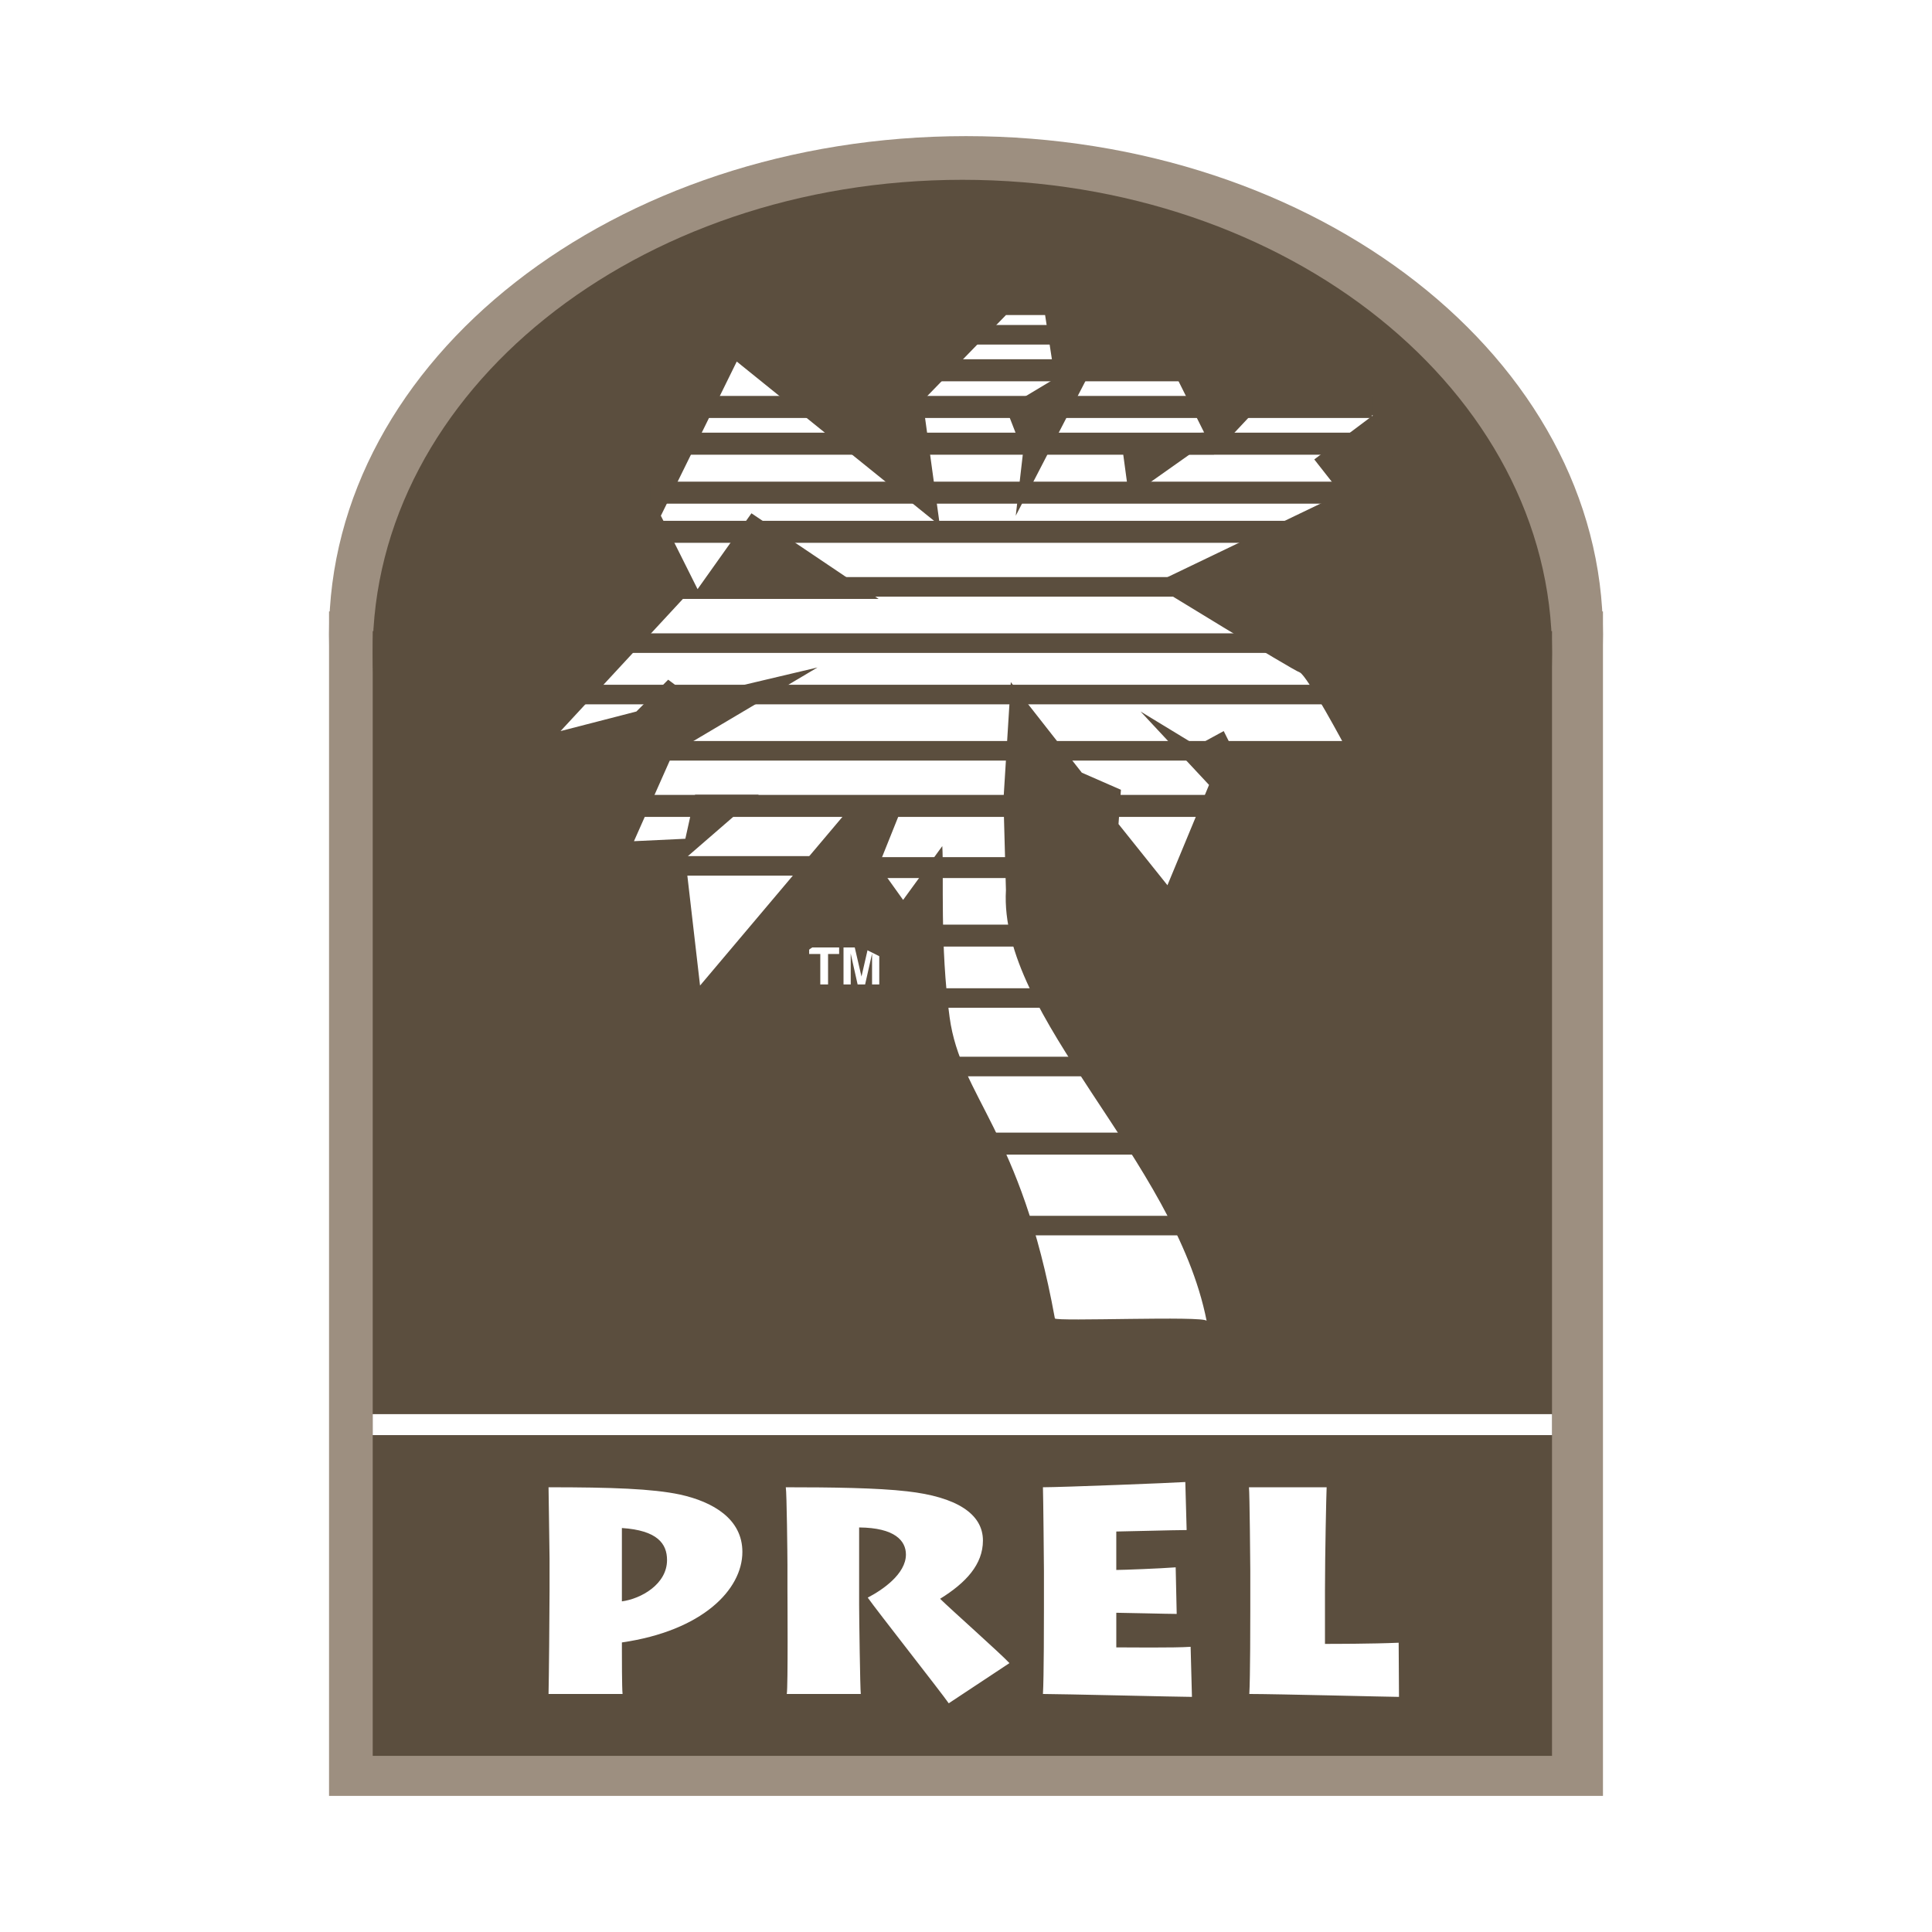
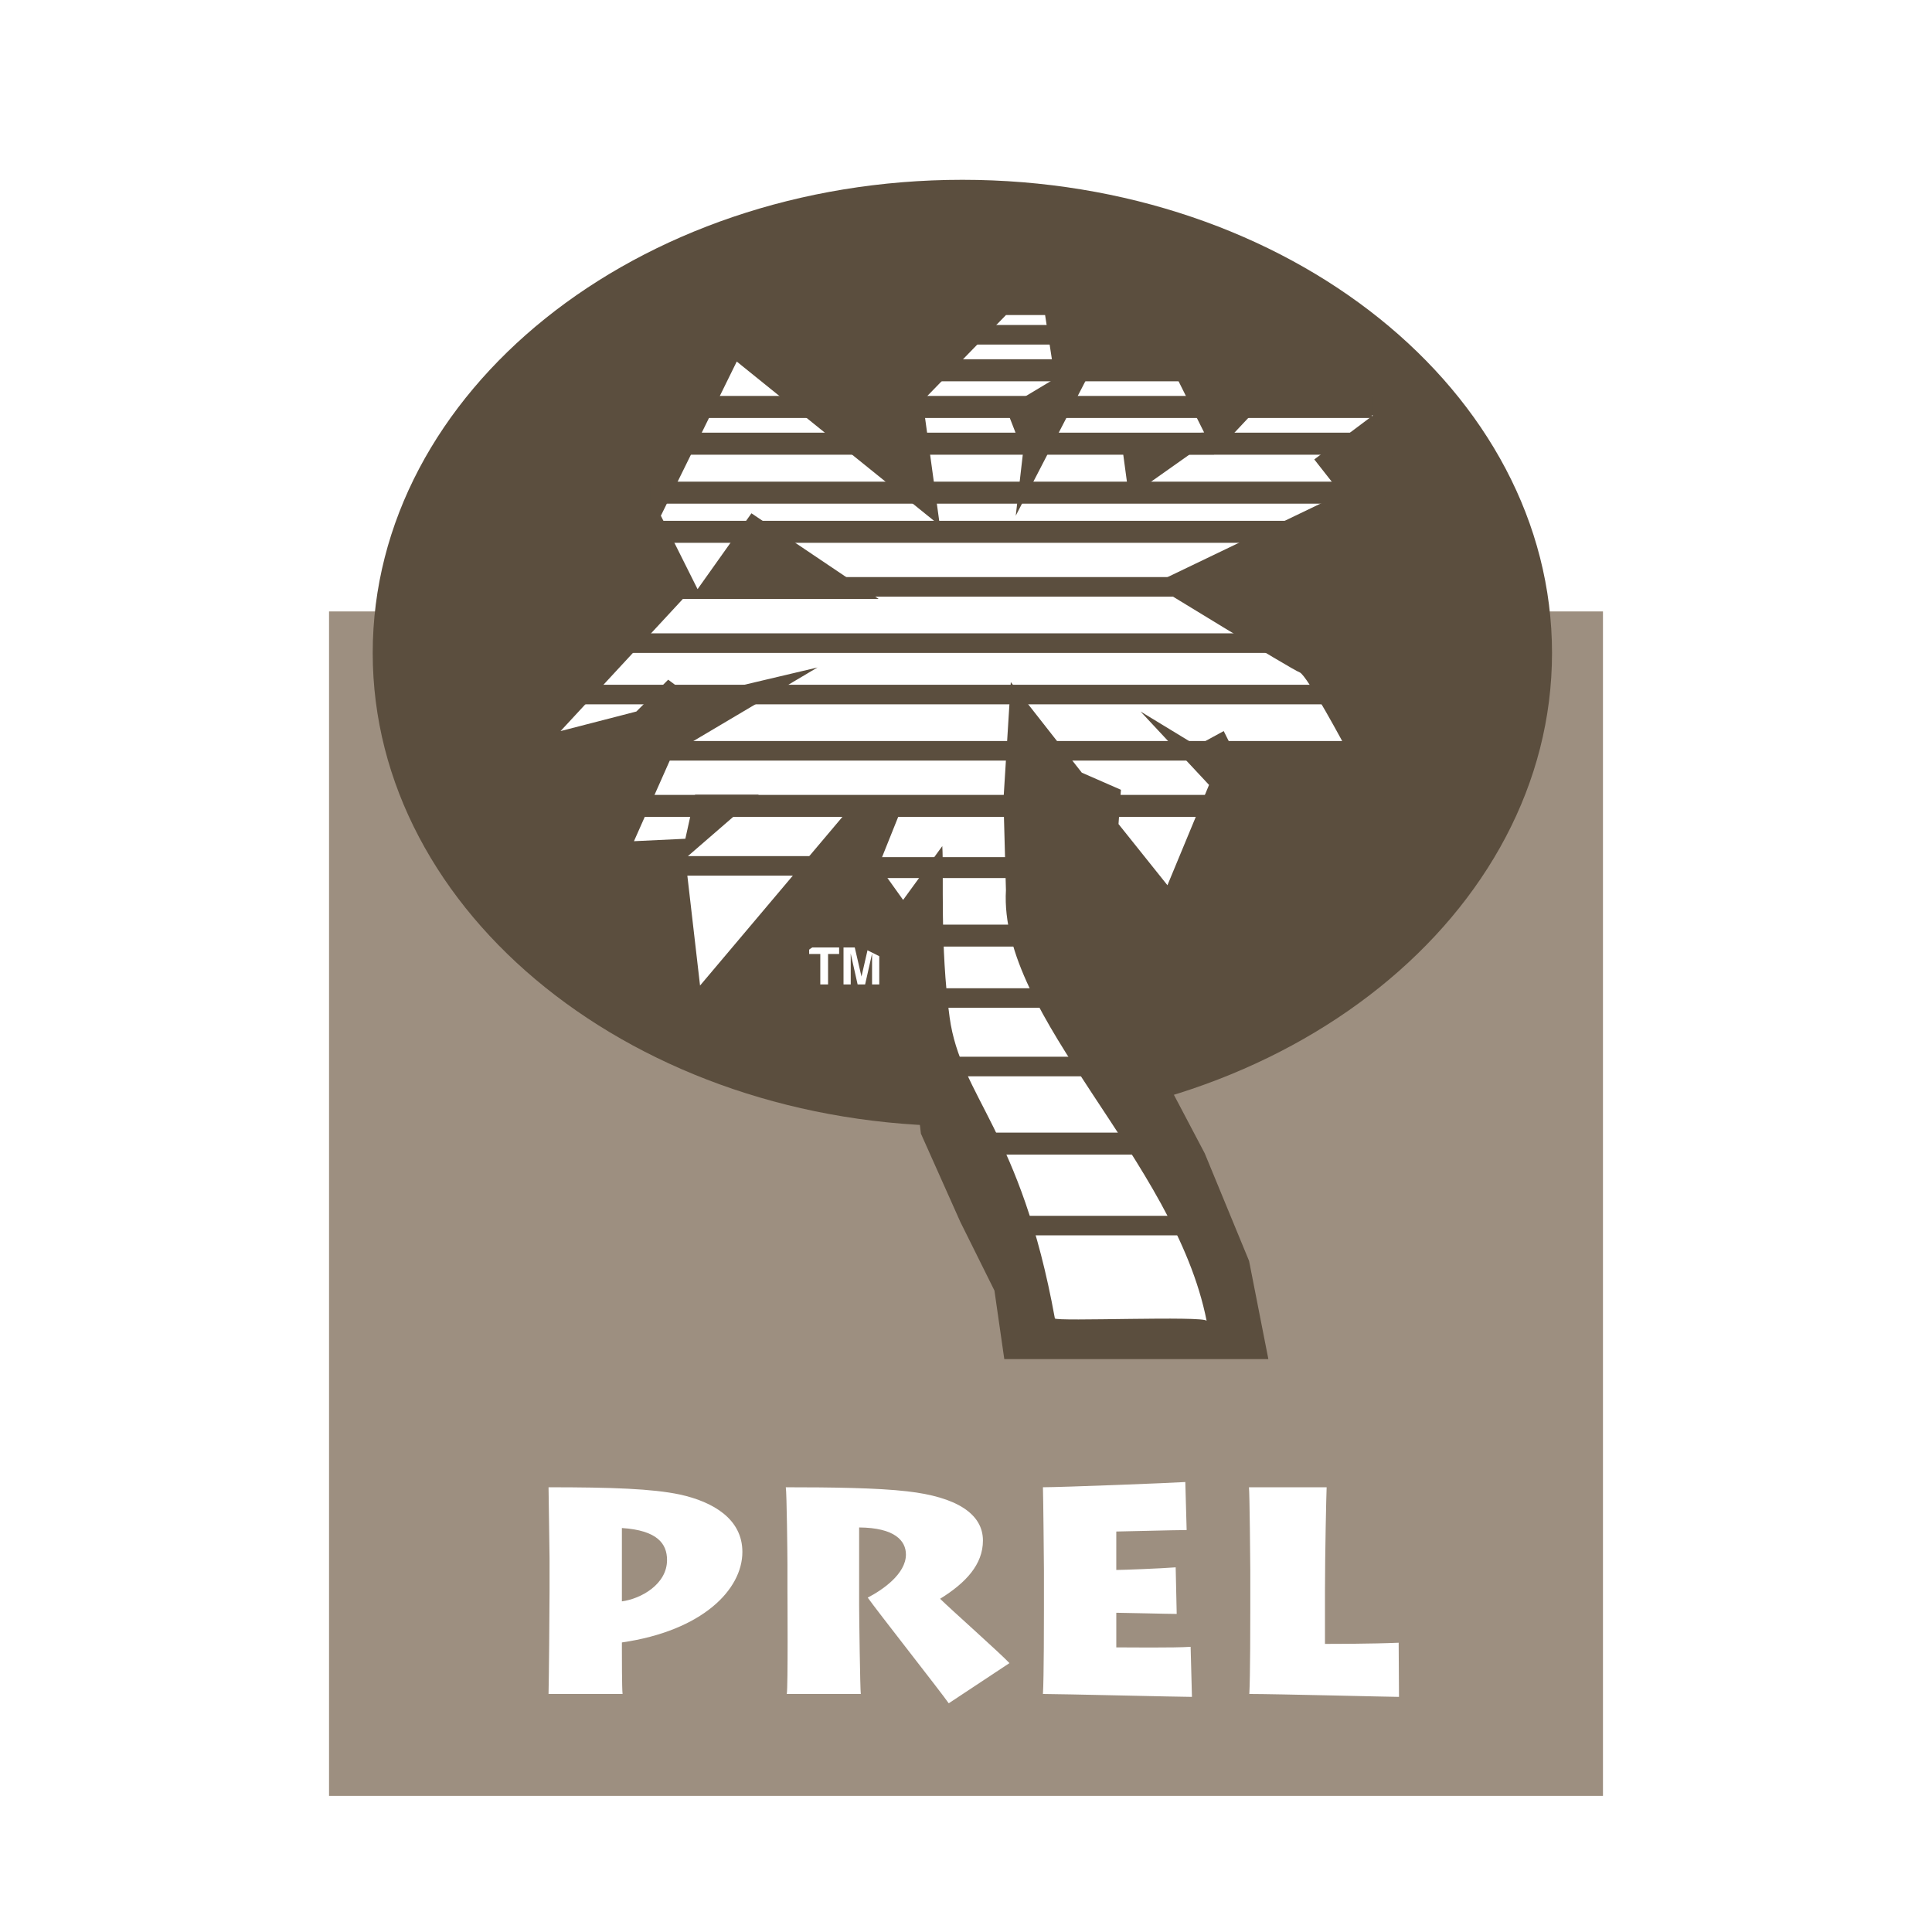
<svg xmlns="http://www.w3.org/2000/svg" width="2500" height="2500" viewBox="0 0 192.756 192.756">
  <path fill-rule="evenodd" clip-rule="evenodd" fill="#fff" d="M0 0h192.756v192.756H0V0z" />
  <path fill-rule="evenodd" clip-rule="evenodd" fill="#9d8f80" d="M32.828 61.003h127.1v118.173h-127.1V61.003z" />
-   <path d="M32.828 63.298c0-27.458 28.452-49.717 63.551-49.717 35.098 0 63.549 22.259 63.549 49.717s-28.451 49.716-63.549 49.716c-35.1 0-63.551-22.258-63.551-49.716z" fill-rule="evenodd" clip-rule="evenodd" fill="#9d8f80" />
-   <path fill-rule="evenodd" clip-rule="evenodd" fill="#5b4e3e" d="M37.186 62.97h117.658v112.212H37.186V62.97z" />
  <path d="M37.186 65.148c0-26.074 26.337-47.209 58.83-47.209 32.491 0 58.829 21.135 58.829 47.209 0 26.073-26.338 47.209-58.829 47.209-32.493 0-58.83-21.136-58.83-47.209z" fill-rule="evenodd" clip-rule="evenodd" fill="#5b4e3e" />
-   <path fill="none" stroke="#fff" stroke-width="2.092" stroke-miterlimit="2.613" d="M37.186 142.135h117.658" />
-   <path fill="none" stroke="#5b4e3e" stroke-width="2.092" stroke-miterlimit="2.613" d="M100.668 138.504h26.215" />
-   <path fill="none" stroke="#5b4e3e" stroke-width="1.569" stroke-miterlimit="2.613" d="M101.826 138.504h21.787" />
  <path fill-rule="evenodd" clip-rule="evenodd" fill="#fff" d="M83.72 94.53v.652h-1.104v3.036h-.775v-3.036H80.73v-.652h2.99zM86.615 94.53h1.11v3.688h-.719v-2.494l.002-.3c.002-.131.002-.231.002-.3l-.697 3.095h-.748l-.694-3.095.003.3.003.3v2.494h-.719V94.53h1.122l.671 2.9.664-2.9zM62.113 169.008c-.066-.61-.066-3.776-.066-4.357v-.784c8.014-1.161 12.02-5.257 12.02-9.034 0-3.281-2.914-4.995-6.225-5.722-2.748-.581-6.788-.726-13.114-.726 0 .436.101 6.447.101 7.115v3.196c0 2.062-.067 9.062-.101 10.312h7.385zm-.067-16.557c3.544.233 4.504 1.567 4.504 3.194 0 2.411-2.583 3.864-4.504 4.125v-7.319zM85.716 152.394c3.576.029 4.668 1.336 4.668 2.7 0 1.946-2.352 3.544-3.809 4.3.895 1.278 7.318 9.44 8.081 10.544l6.058-4.009c-.859-.931-5.926-5.432-6.919-6.419 2.583-1.599 4.273-3.429 4.273-5.81 0-2.673-2.65-4.357-7.551-4.909-2.981-.349-7.583-.406-12.118-.406.098.552.165 6.854.165 7.726v2.383c0 .609.065 9.818-.067 10.515h7.385c-.067-.436-.166-7.784-.166-8.888v-7.727zM118.789 164.302c-1.555.116-6.555.058-7.416.058v-3.455c.729 0 5.131.116 6.027.116l-.102-4.648c-1.455.116-5.264.262-5.926.262V152.8c.596 0 5.795-.146 7.02-.146l-.133-4.793c-1.225.087-12.35.523-14.205.523.033.843.1 7.842.1 8.307v3.893c0 .669 0 6.885-.1 8.424 1.721 0 13.676.291 14.867.291l-.132-4.997zM124.609 148.385c.068.552.133 7.842.133 8.307v3.864c0 .697 0 6.913-.098 8.452 2.648 0 14.139.291 14.934.291l-.033-5.404c-2.648.116-6.557.116-7.352.116v-5.314c0-3.661.133-9.645.166-10.312h-7.75z" />
  <path fill-rule="evenodd" clip-rule="evenodd" fill="#5b4e3e" d="M139.74 41.351l-9.752-5.368-18.07-6.352-8.813-1.968-15.609 3.444-15.613 1.925-5.86 5.367-3.935 7.829-2.417 7.334-4.876 13.645-1.474 11.719 5.367 1.968 1.967 8.81 3.4 2.417 3.401 11.72L83.11 93.105l6.845 3.401 1.924 16.595 3.935 8.811 3.401 6.844.984 6.843h26.346l-1.924-9.795-4.426-10.737-4.877-9.259-6.353-8.81-2.414-9.753 9.752 8.319 9.301-14.67 12.169.984 1.477-8.812-3.893-9.26-8.812-5.367 11.228-6.844 1.967-10.244z" />
  <path d="M100.363 31.436l-8.305 8.543 1.711 12.451-20.263-16.358-7.571 15.383 3.662 7.324 5.375-7.568 12.691 8.544h-19.53L55.926 72.94l7.565-1.953 3.175-3.175.978.732 4.636.245 9.282-2.196-14.409 8.543-3.903 8.79 5.127-.243.973-4.396h6.353l-7.326 6.349 1.466 12.694L85.71 79.531l3.909 1.954-1.958 4.885 2.443 3.415 3.909-5.371c.166 2.779-.246 10.012.732 17.092 1.112 8.04 7.082 11.228 10.5 30.03.061.337 14.934-.279 15.141.246-3.178-16.113-20.756-30.276-20.023-42.973l-.246-9.034.732-11.72 7.084 9.034 3.902 1.708-.24 3.419 4.881 6.103 4.15-10.008-6.834-7.326 5.615 3.417 2.684-1.464.732 1.464 11.473.247s-3.902-7.328-4.635-7.571c-.732-.244-14.65-8.791-14.65-8.791l18.799-9.032-2.684-3.419 5.859-4.394H124.78l-3.662 3.908h-2.443l-6.033 4.263-.807-5.974 8.303-.485-2.682-5.375h-9.037l-7.078 13.674.732-6.349-1.711-4.396 4.883-2.93-.975-6.345h-3.907v.003z" fill-rule="evenodd" clip-rule="evenodd" fill="#fff" />
  <path fill-rule="evenodd" clip-rule="evenodd" fill="#5b4e3e" stroke="#5b4e3e" stroke-width=".726" stroke-miterlimit="2.613" d="M95.8 32.788h10.255v1.228H95.8v-1.228zM92.626 36.204h26.124v1.474H92.626v-1.474zM69.675 39.867h66.821v1.472H69.675v-1.472zM67.722 43.528h68.772v1.475H67.722v-1.475zM65.281 48.42h69.096v1.466H65.281V48.42zM64.547 52.323h65.191v1.469H64.547v-1.469zM81.395 57.938h40.041v1.226H81.395v-1.226zM62.106 63.553h66.165v1.226H62.106v-1.226zM57.956 68.68h74.712v1.227H57.956V68.68zM64.547 74.295h71.221v1.226H64.547v-1.226zM62.838 79.669h59.088v1.468H62.838v-1.468zM66.989 85.775h14.65v1.224h-14.65v-1.224zM86.277 85.881h14.649v1.361H86.277v-1.361zM91.326 92.612h12.531v1.466H91.326v-1.466zM92.382 98.96h13.429v1.222H92.382V98.96zM94.579 105.794h15.136v1.225H94.579v-1.225zM97.754 113.364h15.869v1.467H97.754v-1.467zM100.439 121.667h18.557v1.222h-18.557v-1.222z" />
</svg>